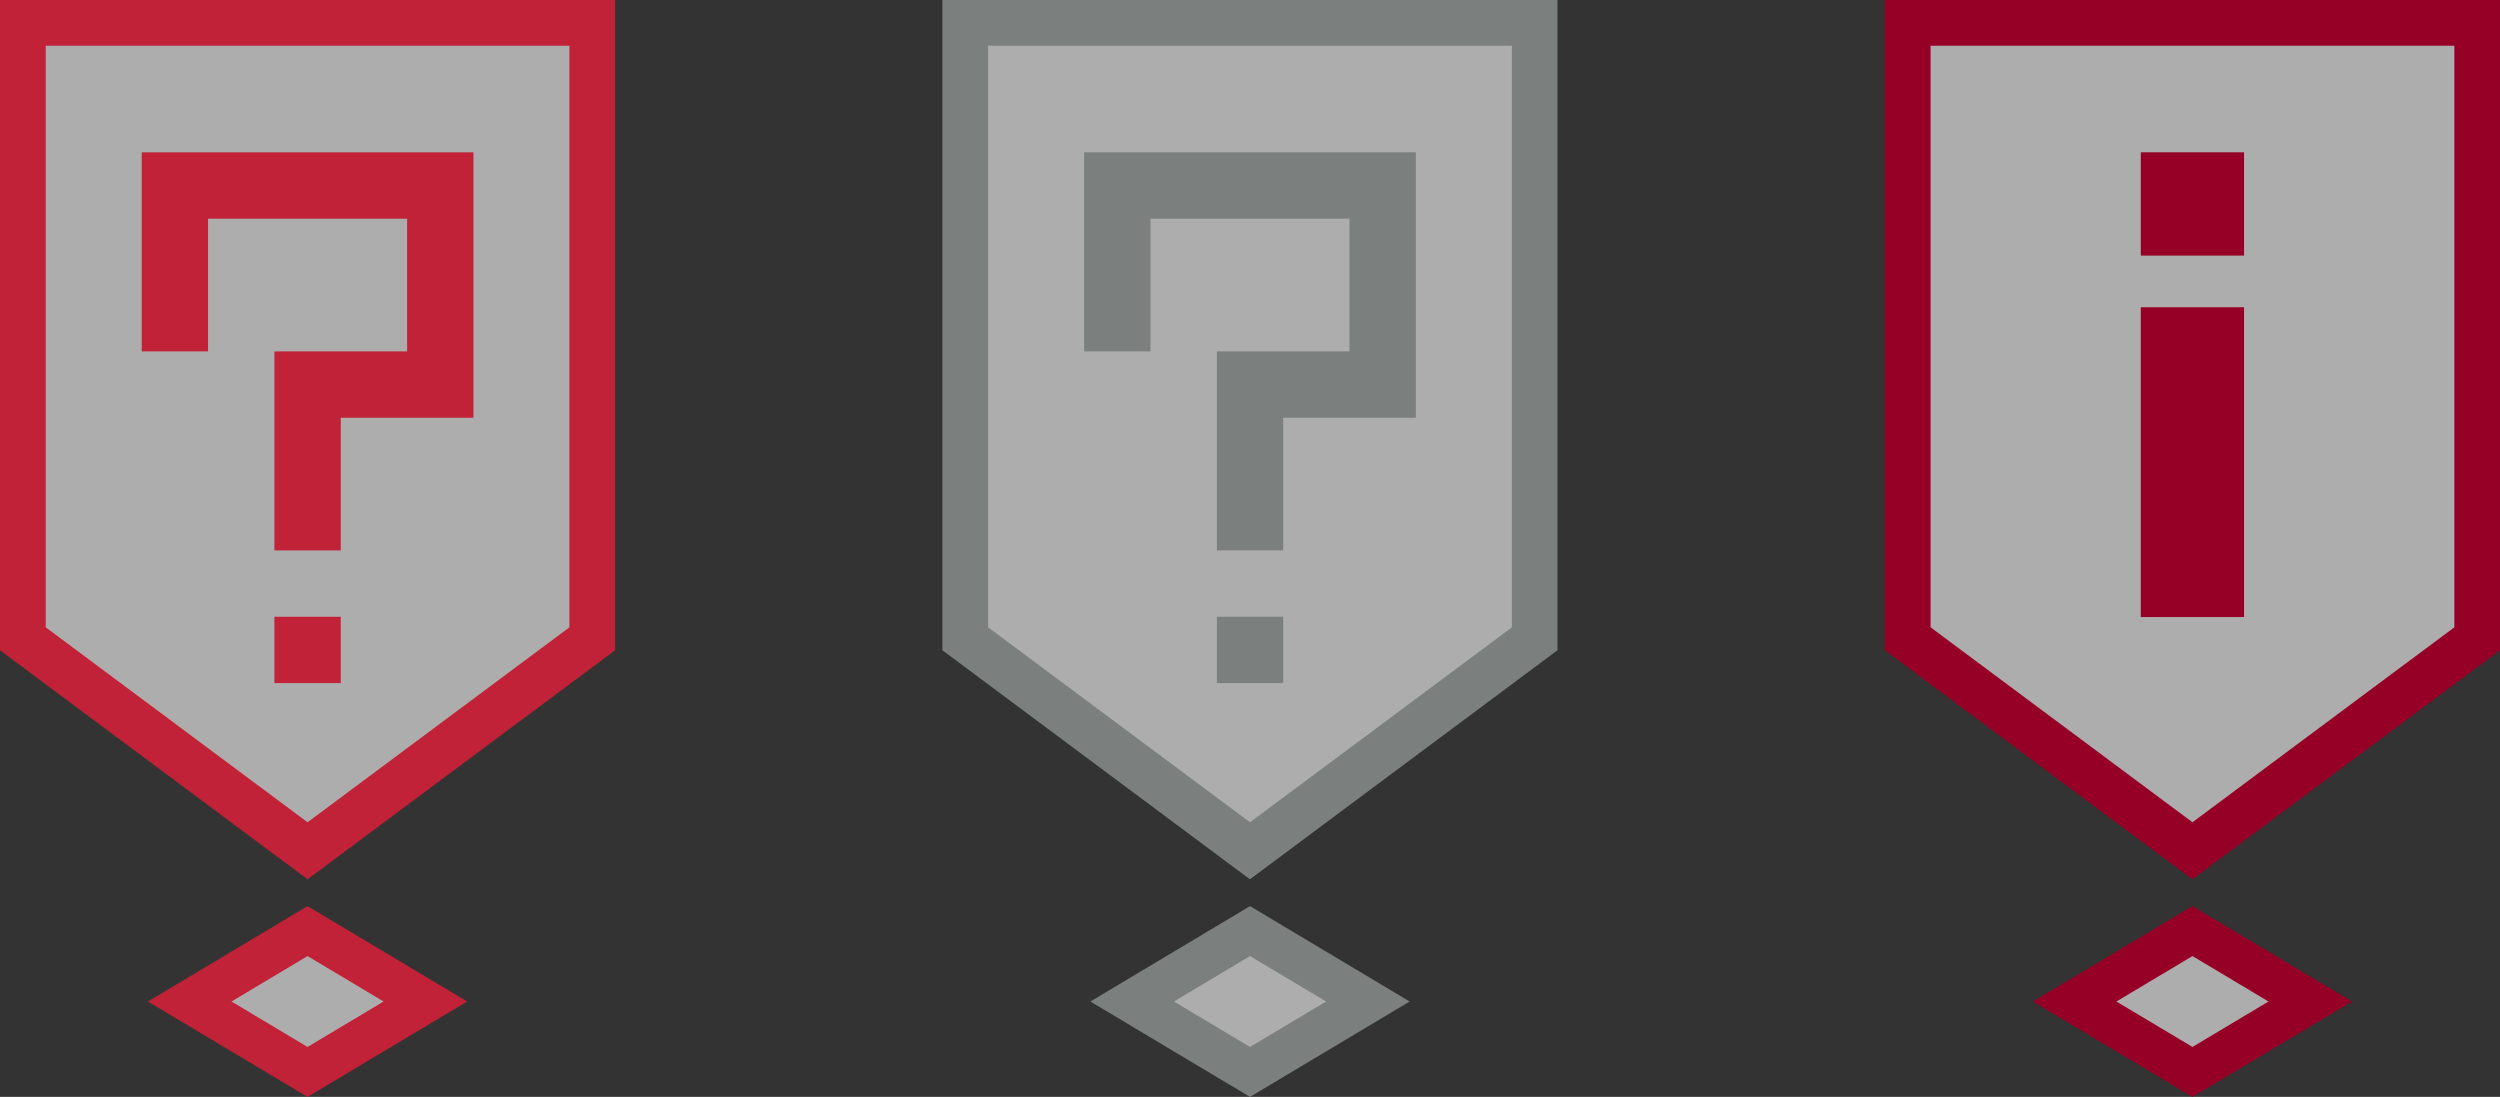
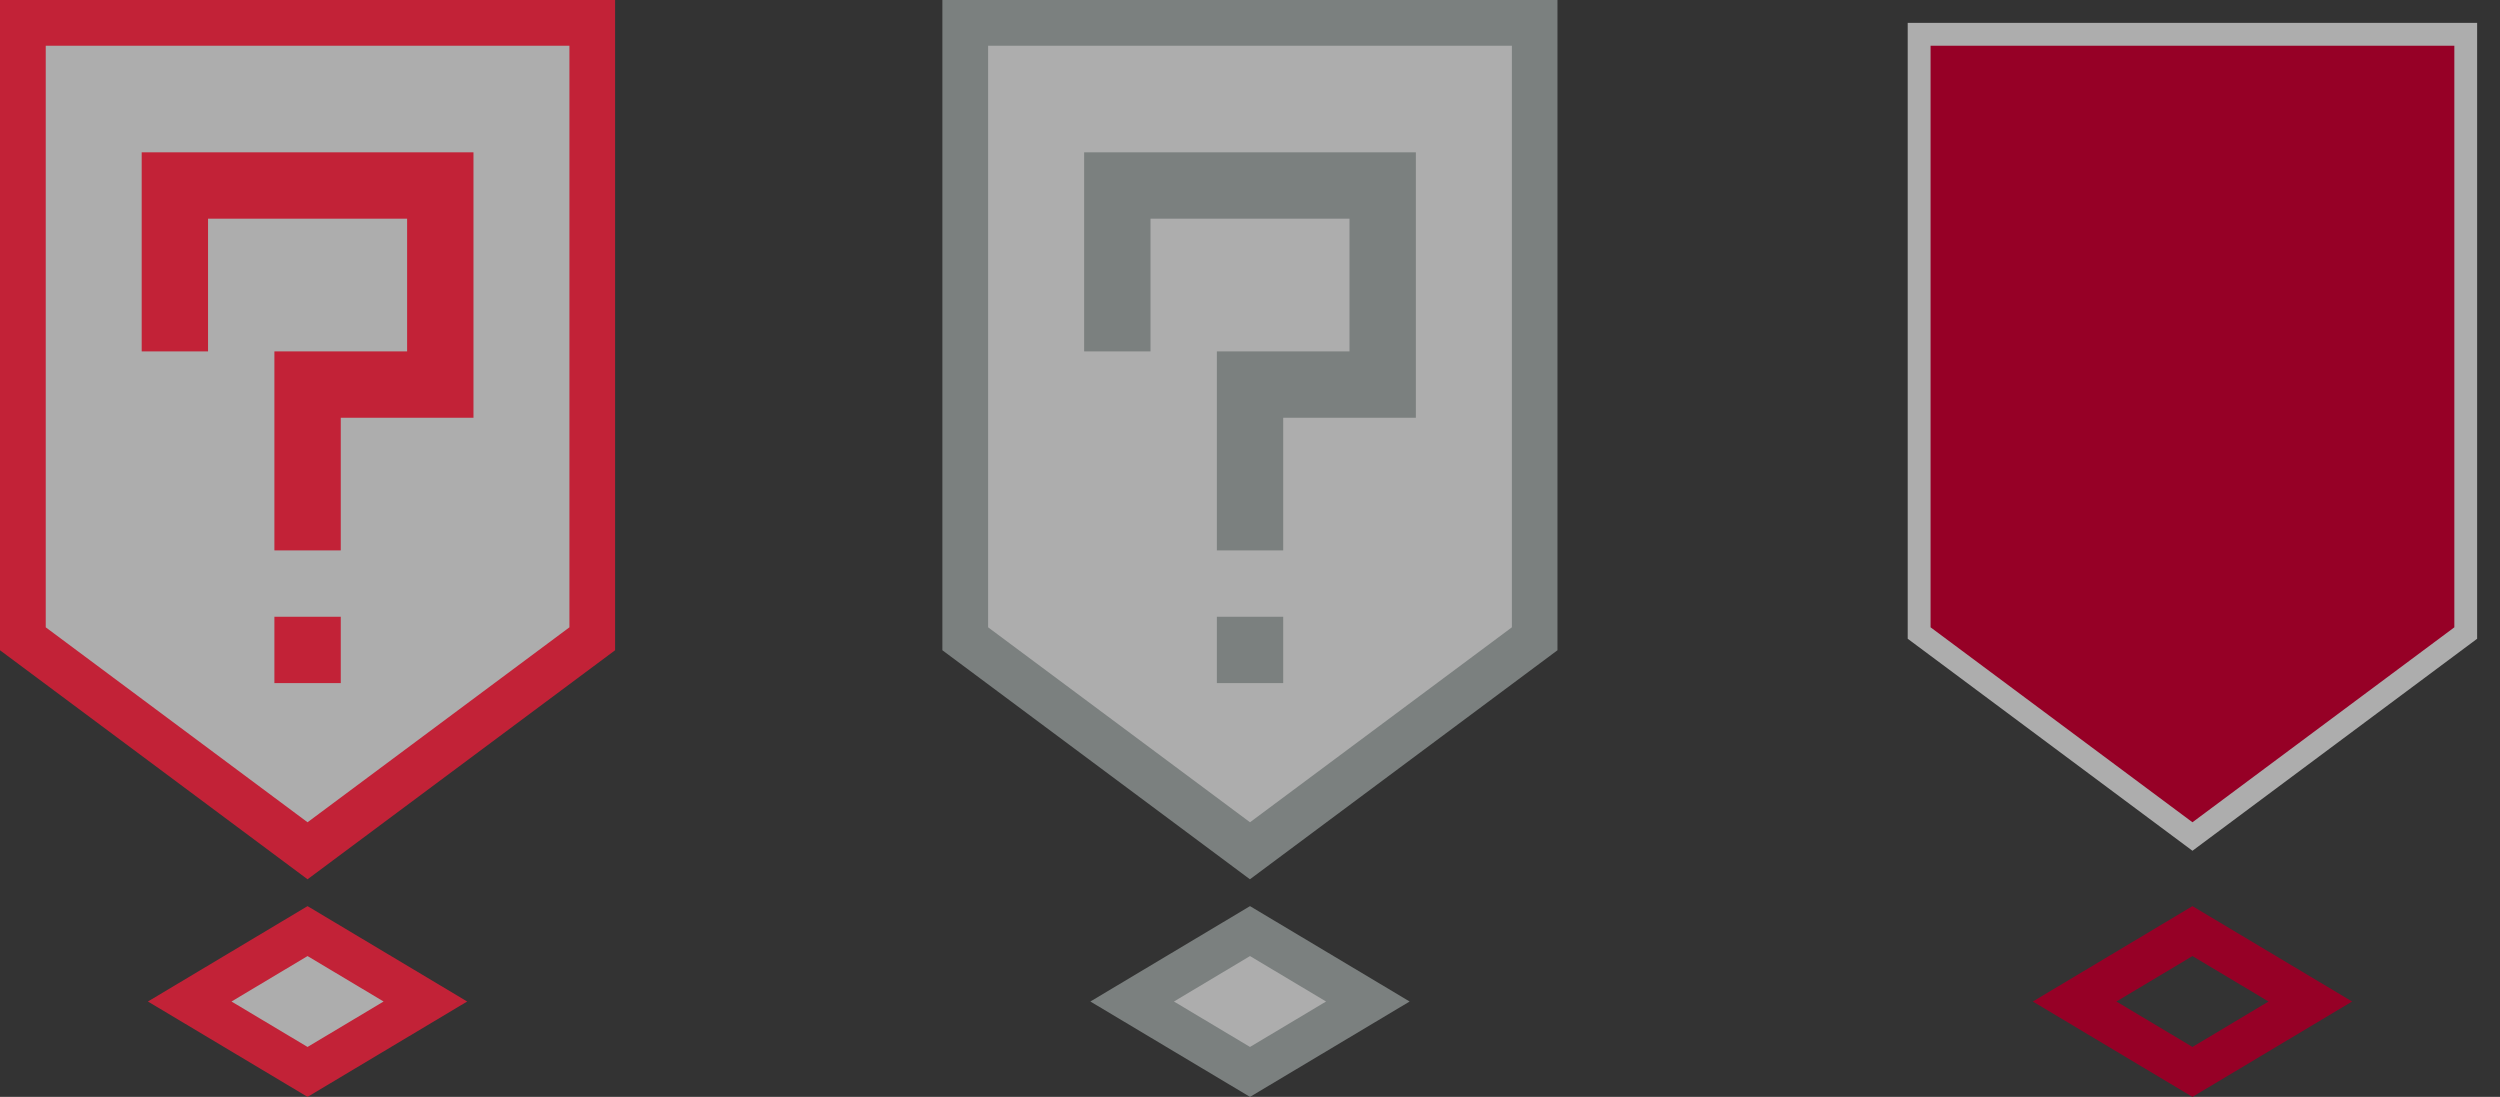
<svg xmlns="http://www.w3.org/2000/svg" id="_レイヤー_2" viewBox="0 0 345.48 151.58">
  <rect x="0" y="0" width="345.48" height="151.58" fill="#333333" stroke="none" />
  <defs>
    <style>.cls-1{fill:#960026;}.cls-2{fill:#7b807f;}.cls-3{fill:#c22237;}.cls-4{fill:#fff;opacity:.6;}</style>
  </defs>
  <g id="_レイヤー_1-2">
    <polygon class="cls-4" points="156.46 138.39 172.74 128.66 189.02 138.39 172.74 148.13 156.46 138.39" />
    <path class="cls-2" d="m172.74,132.12l10.51,6.28-10.51,6.28-10.51-6.28,10.51-6.28m0-6.9l-22.06,13.18,22.06,13.18,22.06-13.18-22.06-13.18h0Z" />
    <polygon class="cls-4" points="133.4 88.27 133.4 3.16 212.09 3.16 212.09 88.27 172.74 117.57 133.4 88.27" />
    <path class="cls-2" d="m208.93,6.32v80.37l-36.19,26.94-36.19-26.94V6.32h72.37m6.32-6.32h-85.01v89.86l42.5,31.65,42.5-31.65V0h0Z" />
    <polygon class="cls-2" points="149.82 48.56 149.82 21.05 195.66 21.05 195.66 57.73 177.33 57.73 177.33 76.06 168.16 76.06 168.16 48.56 186.49 48.56 186.49 30.22 158.99 30.22 158.99 48.56 149.82 48.56" />
    <rect class="cls-2" x="168.16" y="85.23" width="9.17" height="9.17" />
-     <polygon class="cls-4" points="286.7 138.39 302.98 128.66 319.26 138.39 302.98 148.13 286.7 138.39" />
    <path class="cls-1" d="m302.98,132.12l10.51,6.28-10.51,6.28-10.51-6.28,10.51-6.28m0-6.9l-22.06,13.18,22.06,13.18,22.06-13.18-22.06-13.18h0Z" />
    <polygon class="cls-4" points="263.63 88.27 263.63 3.16 342.32 3.16 342.32 88.27 302.98 117.57 263.63 88.27" />
-     <path class="cls-1" d="m339.17,6.32v80.37l-36.19,26.94-36.19-26.94V6.32h72.37m6.32-6.32h-85.01v89.86l42.5,31.65,42.5-31.65V0h0Z" />
+     <path class="cls-1" d="m339.17,6.32v80.37l-36.19,26.94-36.19-26.94V6.32h72.37m6.32-6.32h-85.01v89.86V0h0Z" />
    <rect class="cls-1" x="295.84" y="21.05" width="14.27" height="14.27" />
    <rect class="cls-1" x="295.84" y="42.46" width="14.27" height="42.81" />
    <polygon class="cls-4" points="3.16 88.27 3.16 3.16 81.85 3.16 81.85 88.27 42.51 117.57 3.16 88.27" />
    <path class="cls-3" d="m78.69,6.32v80.37l-36.19,26.94L6.32,86.69V6.32h72.37m6.32-6.32H0v89.86l42.5,31.65,42.5-31.65V0h0Z" />
    <polygon class="cls-3" points="19.58 48.56 19.58 21.05 65.43 21.05 65.43 57.73 47.09 57.73 47.09 76.06 37.92 76.06 37.92 48.56 56.26 48.56 56.26 30.22 28.75 30.22 28.75 48.56 19.58 48.56" />
    <rect class="cls-3" x="37.92" y="85.23" width="9.17" height="9.17" />
    <polygon class="cls-4" points="26.22 138.39 42.51 128.66 58.79 138.39 42.51 148.13 26.22 138.39" />
    <path class="cls-3" d="m42.5,132.12l10.51,6.28-10.51,6.28-10.51-6.28,10.51-6.28m0-6.9l-22.06,13.18,22.06,13.18,22.06-13.18-22.06-13.18h0Z" />
  </g>
</svg>